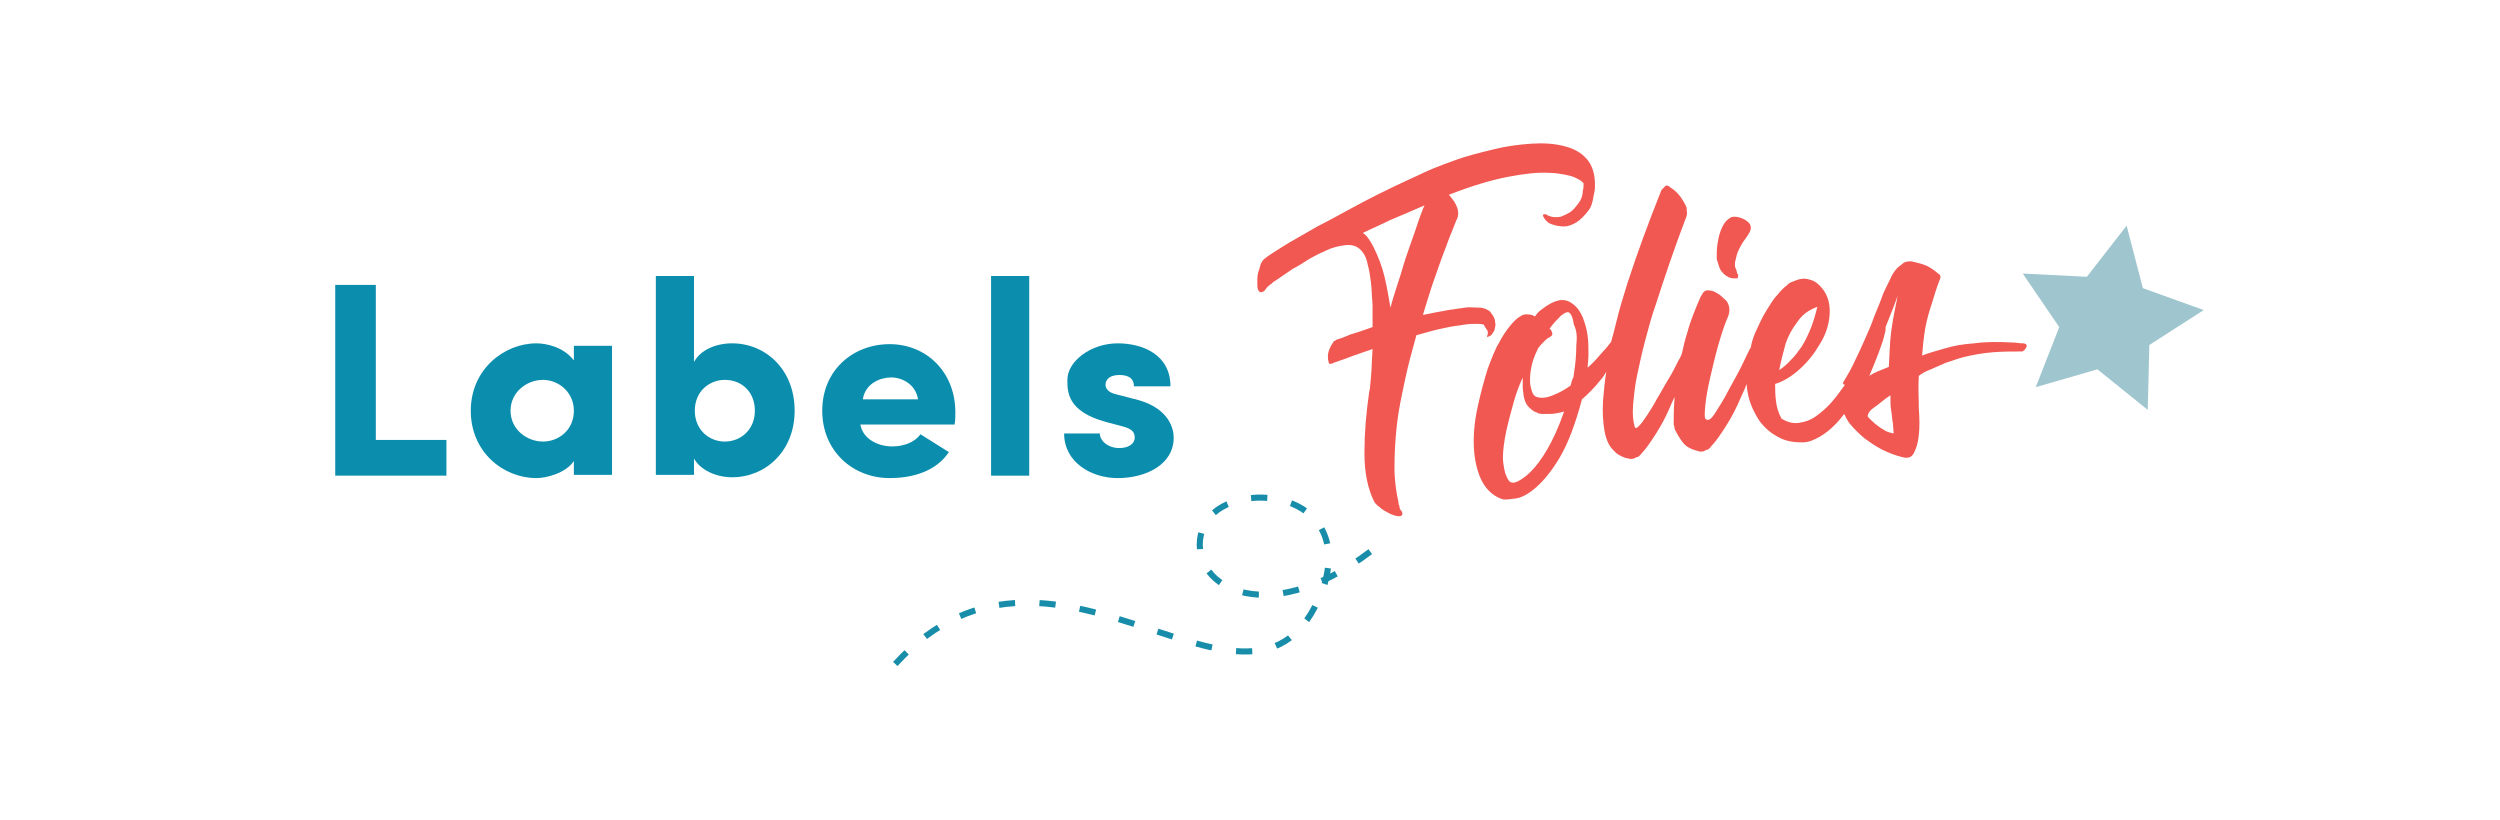
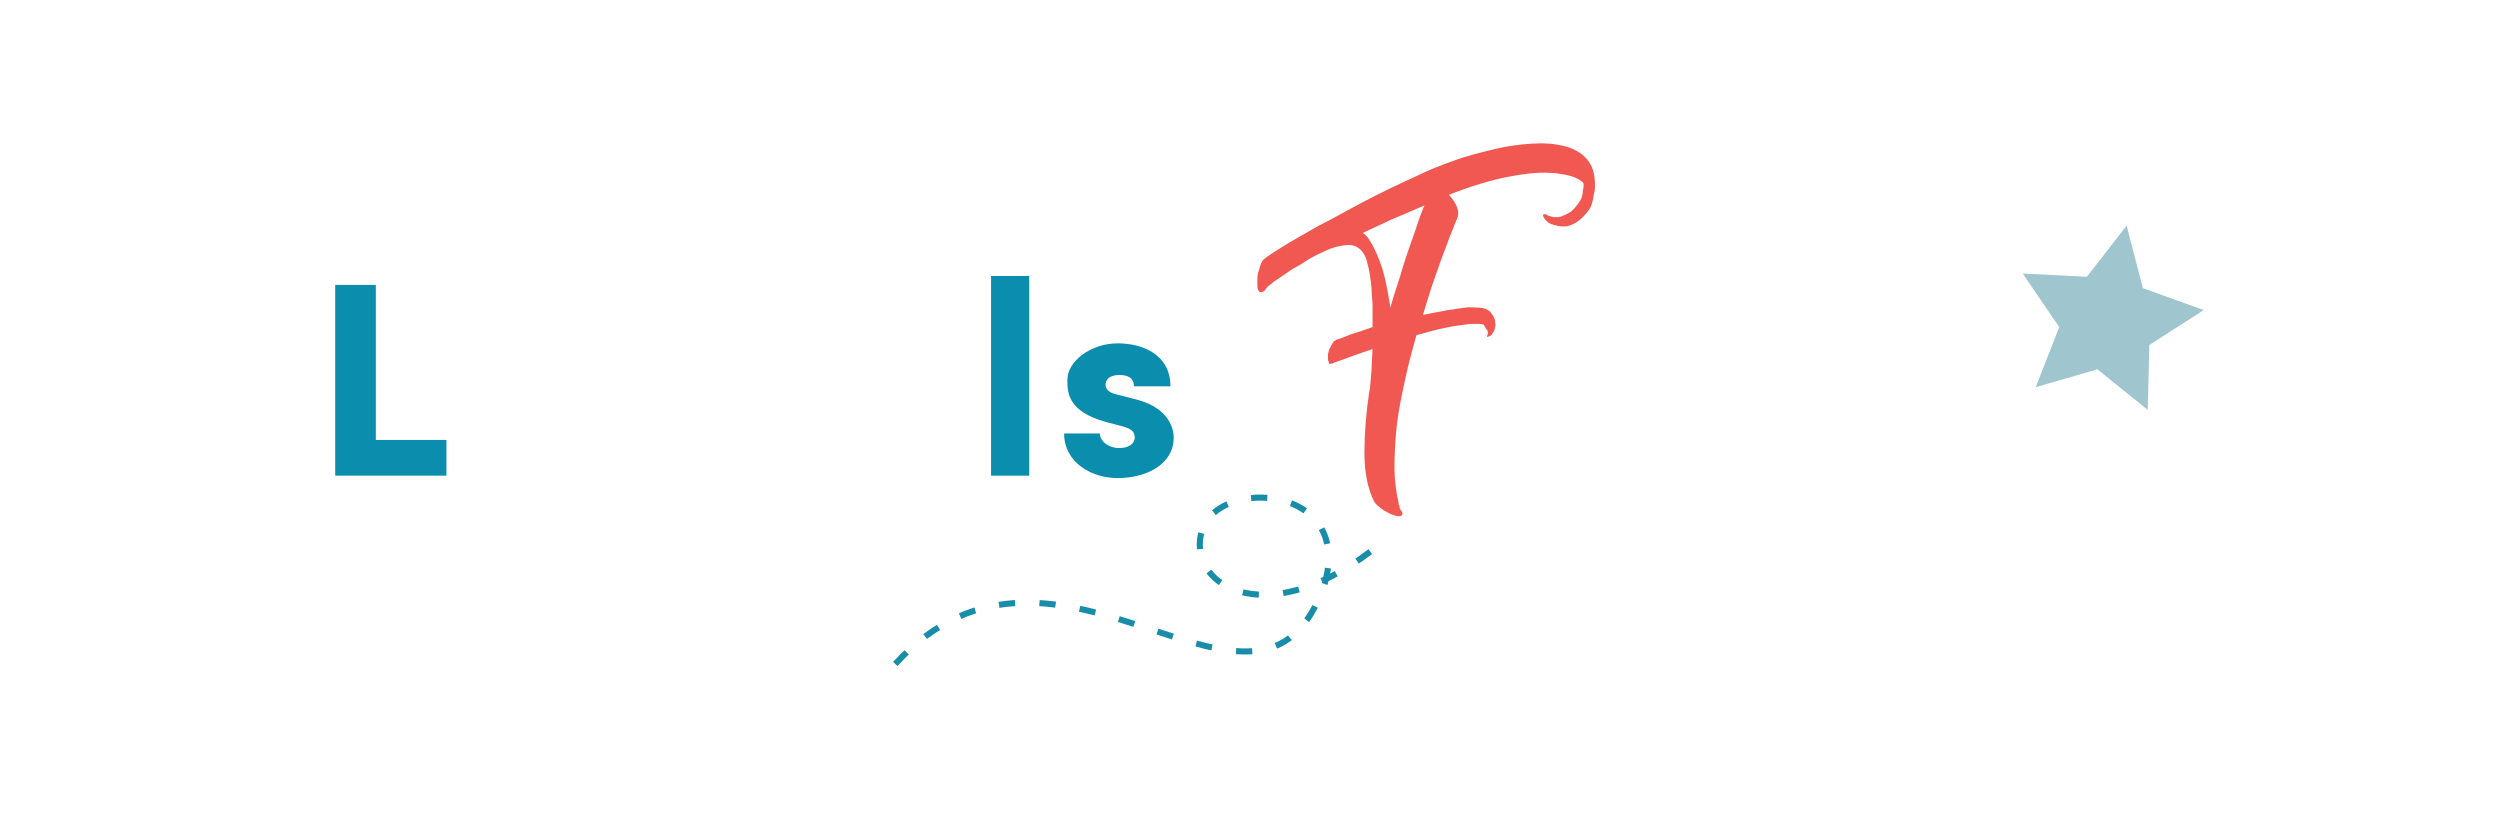
<svg xmlns="http://www.w3.org/2000/svg" version="1.1" id="Calque_1" x="0px" y="0px" width="308px" height="101px" viewBox="0 0 308 101" style="enable-background:new 0 0 308 101;" xml:space="preserve">
  <style type="text/css">
	.st0{fill:none;stroke:#188DA9;stroke-width:0.75;stroke-miterlimit:10;stroke-dasharray:2,3;}
	.st1{fill:#9FC6CE;}
	.st2{fill:#0B8DAD;}
	.st3{fill:#F05851;}
</style>
  <g>
    <path class="st0" d="M110.3,81.8c20.1-22,44.9,13.5,52.9-9.9c3.5-12.2-13-13.1-15.1-6.6s7.4,12.8,20.8,2.6" />
    <polygon class="st1" points="262,27.8 264,35.5 271.5,38.2 264.8,42.5 264.6,50.5 258.4,45.5 250.8,47.7 253.7,40.3 249.2,33.7    257.1,34.1  " />
    <g>
      <g>
        <path class="st2" d="M41.3,35.1h5v19.1H55v4.4H41.3V35.1z" />
-         <path class="st2" d="M70.7,56.8c-1,1.5-3.4,2.1-4.6,2.1c-4.1,0-8.1-3.2-8.1-8.3c0-5.1,4.1-8.3,8.1-8.3c1.1,0,3.3,0.4,4.6,2.1     v-1.8h4.7v15.9h-4.7V56.8z M66.9,54.4c1.9,0,3.8-1.4,3.8-3.8c0-2.3-1.9-3.8-3.8-3.8c-2,0-4,1.5-4,3.8     C62.9,52.9,64.9,54.4,66.9,54.4z" />
-         <path class="st2" d="M80.8,58.6V34h4.7v10.6c0.8-1.5,2.7-2.3,4.7-2.3c4.1,0,7.7,3.2,7.7,8.3c0,5-3.6,8.2-7.7,8.2     c-2,0-3.9-0.9-4.7-2.3v2H80.8z M89.3,54.4c2,0,3.7-1.5,3.7-3.8c0-2.3-1.6-3.8-3.7-3.8c-1.9,0-3.7,1.4-3.7,3.8     C85.6,52.9,87.3,54.4,89.3,54.4z" />
-         <path class="st2" d="M116.9,55.7c-1.6,2.4-4.5,3.2-7.3,3.2c-4.5,0-8.3-3.3-8.3-8.3c0-5,3.8-8.2,8.3-8.2s8.1,3.4,8.1,8.4     c0,0.4,0,1.1-0.1,1.5h-11.6c0.3,1.8,2.2,2.7,3.9,2.7c1.3,0,2.7-0.4,3.5-1.5L116.9,55.7z M113.1,49.2c-0.3-1.9-2-2.7-3.3-2.7     c-1.3,0-3.2,0.7-3.5,2.7H113.1z" />
        <path class="st2" d="M126.8,34v24.6h-4.7V34H126.8z" />
        <path class="st2" d="M136.3,52c-4.8-1.3-4.8-3.7-4.8-5.2c0-2.3,2.9-4.5,6.2-4.5c3.1,0,6.5,1.4,6.5,5.3h-4.5c0-1.2-1-1.4-1.8-1.4     c-1.1,0-1.7,0.5-1.7,1.2c0,0.5,0.4,1,1.4,1.2l2.7,0.7c3.8,1.1,4.3,3.6,4.3,4.6c0,3.4-3.5,5-6.9,5c-3.2,0-6.6-1.9-6.6-5.5h4.4     c0,0.9,1,1.8,2.4,1.8c1.1,0,1.9-0.5,1.9-1.3c0-0.7-0.4-1.1-1.6-1.4L136.3,52z" />
      </g>
    </g>
    <g>
      <path class="st3" d="M183.3,40.9c0,0.2,0,0.4-0.1,0.5c0,0,0,0.1,0,0.1c0,0,0,0,0.1,0c0.2-0.1,0.3-0.1,0.4-0.2    c0.1-0.1,0.2-0.2,0.2-0.3c0.1-0.1,0.2-0.2,0.2-0.3c0.1-0.4,0.2-0.7,0.1-1c0-0.3-0.1-0.5-0.2-0.7c-0.1-0.2-0.3-0.4-0.4-0.6    c-0.4-0.3-0.8-0.5-1.4-0.5c-0.6,0-1.2-0.1-1.7,0c-0.7,0.1-1.4,0.2-2.1,0.3c-0.5,0.1-1,0.2-1.6,0.3c-0.5,0.1-1,0.2-1.5,0.3    c0.5-1.6,0.9-3,1.4-4.4c0.5-1.4,0.9-2.6,1.3-3.6c0.4-1.1,0.7-1.9,1-2.6c0.3-0.7,0.4-1.1,0.5-1.2c0.4-0.9,0-1.9-1-3    c2.8-1.1,5.2-1.8,7.2-2.2c2.1-0.4,3.8-0.6,5.2-0.5c0.6,0,1.3,0.1,1.8,0.2c0.5,0.1,1,0.2,1.4,0.4c0.4,0.2,0.8,0.4,1,0.7    c0,0.3,0,0.6-0.1,0.9c0,0.6-0.2,1.1-0.5,1.5c-0.3,0.4-0.6,0.8-1,1.1c-0.3,0.2-0.7,0.4-1.2,0.6c-0.5,0.1-1.1,0.1-1.7-0.2l-0.1-0.1    c0,0-0.1,0-0.3,0c-0.1,0-0.1,0.1-0.1,0.2c0,0.1,0.1,0.1,0.1,0.2c0.1,0.2,0.2,0.3,0.3,0.4c0.1,0.1,0.3,0.3,0.6,0.4    c0.5,0.2,1.1,0.3,1.6,0.3c0.5,0,1-0.2,1.5-0.5c0.5-0.3,1-0.8,1.6-1.6c0.2-0.3,0.3-0.6,0.4-1c0.1-0.3,0.1-0.7,0.2-1    c0.1-0.4,0.1-0.7,0.1-1c0-1.3-0.3-2.4-1-3.2c-0.7-0.8-1.6-1.3-2.8-1.6c-1.2-0.3-2.5-0.4-4-0.3c-1.5,0.1-3.1,0.3-4.7,0.7    c-1.6,0.4-3.3,0.8-4.9,1.4c-1.7,0.6-3.2,1.2-4.6,1.9c-2.2,1-4.3,2-6.4,3.1c-2.1,1.1-4,2.2-5.8,3.1c-1.7,1-3.2,1.8-4.3,2.5    c-1.1,0.7-1.9,1.2-2.1,1.4c-0.3,0.2-0.5,0.5-0.6,0.8c-0.1,0.4-0.2,0.7-0.3,1c-0.1,0.4-0.1,0.8-0.1,1.2c0,0.4,0,0.7,0.1,0.9    c0.1,0.2,0.2,0.3,0.3,0.3c0.1,0,0.3,0,0.5-0.2c0.1-0.1,0.2-0.3,0.3-0.4c0.1-0.1,0.3-0.3,0.5-0.4c0.2-0.2,0.3-0.3,0.5-0.4    c0.7-0.5,1.5-1,2.2-1.5c0.8-0.4,1.4-0.8,2-1.2c0.7-0.4,1.3-0.7,2-1c0.8-0.4,1.6-0.6,2.5-0.7c0.9-0.1,1.6,0.2,2.1,0.9    c0.3,0.4,0.5,0.9,0.6,1.5c0.2,0.7,0.3,1.4,0.4,2.2c0.1,0.8,0.1,1.7,0.2,2.7c0,0.9,0,1.9,0,2.8c-1.1,0.4-2,0.7-2.7,0.9    c-0.7,0.3-1.2,0.5-1.6,0.6c-0.1,0-0.2,0.1-0.2,0.1c0,0-0.1,0.1-0.2,0.1c-0.1,0-0.1,0.1-0.1,0.1c-0.5,0.7-0.7,1.3-0.7,1.8    c0,0.3,0,0.5,0.1,0.7c0,0.2,0.1,0.3,0.3,0.2c0.1,0,0.2,0,0.3-0.1c0.9-0.3,1.7-0.6,2.5-0.9c0.8-0.3,1.5-0.5,2.3-0.8    c-0.1,1.4-0.1,2.5-0.2,3.5c-0.1,0.9-0.1,1.5-0.2,1.7c-0.4,2.7-0.6,5.2-0.6,7.6c0,2.4,0.4,4.4,1.2,6c0.2,0.3,0.4,0.5,0.7,0.7    c0.2,0.2,0.5,0.4,0.9,0.6c0.3,0.2,0.8,0.4,1.3,0.5c0.2,0,0.4,0,0.5-0.1c0.1-0.1,0.1-0.3,0-0.5c-0.2-0.2-0.3-0.4-0.3-0.7    c-0.1-0.1-0.1-0.3-0.1-0.4c-0.3-1.3-0.5-2.7-0.5-4.4c0-1.6,0.1-3.4,0.3-5.2c0.2-1.8,0.6-3.6,1-5.5c0.4-1.9,0.9-3.7,1.4-5.5    c1.4-0.4,2.5-0.7,3.5-0.9c0.9-0.2,1.7-0.3,2.4-0.4c0.6-0.1,1.1-0.1,1.5-0.1c0.4,0,0.6,0,0.9,0.1C183.1,40.6,183.3,40.7,183.3,40.9    z M173.8,30c-0.4,1.1-0.8,2.3-1.2,3.7c-0.4,1.3-0.9,2.7-1.3,4.2c-0.2-1.2-0.4-2.4-0.7-3.7c-0.3-1.3-0.8-2.6-1.4-3.8    c-0.2-0.4-0.4-0.7-0.6-1c-0.2-0.3-0.4-0.5-0.7-0.7c1-0.5,2.2-1,3.4-1.6c1.2-0.5,2.6-1.1,4.2-1.8c-0.2,0.4-0.4,1-0.7,1.8    C174.5,28,174.2,28.9,173.8,30z" />
-       <path class="st3" d="M212,33.3c0.2,0.3,0.4,0.5,0.7,0.7c0.3,0.2,0.6,0.3,1,0.3c0.3,0,0.4,0,0.4-0.1c0-0.1,0.1-0.3,0-0.4    c-0.1-0.1-0.1-0.3-0.2-0.6c-0.2-0.3-0.2-0.7-0.1-1.1c0.1-0.4,0.2-0.9,0.4-1.3c0.2-0.4,0.4-0.8,0.7-1.2c0.3-0.4,0.5-0.7,0.6-0.9    c0.3-0.5,0.3-1-0.2-1.4c-0.5-0.4-1.1-0.6-1.7-0.6c-0.3,0-0.6,0.2-0.9,0.5c-0.3,0.3-0.5,0.7-0.7,1.2c-0.2,0.5-0.3,1-0.4,1.6    c-0.1,0.6-0.1,1.3-0.1,1.9C211.7,32.5,211.8,33,212,33.3z" />
-       <path class="st3" d="M249.2,42.3c-0.4,0-0.8-0.1-1.2-0.1c-1.8-0.1-3.4-0.1-4.8,0.1c-1.4,0.1-2.5,0.3-3.5,0.6    c-1.1,0.3-2.1,0.6-2.9,0.9c0.1-1.1,0.2-2.3,0.4-3.4c0.2-1.1,0.5-2.1,0.8-3c0.3-1,0.6-2,1-3c0.1-0.2,0.1-0.3,0-0.5    c0-0.1-0.1-0.1-0.1-0.1c-0.7-0.6-1.3-1-1.9-1.2c-0.6-0.2-1.1-0.3-1.5-0.4c-0.4,0-0.7,0-1,0.2c-0.2,0.2-0.4,0.3-0.5,0.4    c-0.3,0.2-0.7,0.7-1,1.3c-0.3,0.7-0.7,1.4-1,2.1c-0.3,0.9-0.7,1.8-1.1,2.8c-0.3,0.9-0.7,1.8-1.1,2.7c-0.4,0.9-0.8,1.8-1.2,2.6    c-0.4,0.9-0.9,1.8-1.4,2.6c-0.1,0.1-0.1,0.2-0.1,0.2c-0.1,0.1,0,0.2,0.1,0.3c0,0,0.1,0,0.1,0c-0.5,0.7-1,1.4-1.6,2.1    c-0.6,0.7-1.3,1.3-2,1.8c-0.7,0.5-1.4,0.7-2.1,0.8c-0.7,0.1-1.4-0.1-2.1-0.5c-0.4-0.7-0.6-1.4-0.7-2.2c-0.1-0.8-0.1-1.5-0.1-2.1    c1-0.3,2-0.9,3-1.8c1-0.9,1.8-1.9,2.5-3.1c0.7-1.1,1.1-2.3,1.2-3.5c0.1-1.2-0.1-2.2-0.7-3.1c-0.5-0.7-1.1-1.2-1.6-1.3    c-0.5-0.2-1-0.2-1.4-0.1c-0.4,0.1-0.8,0.3-1.1,0.4c-0.2,0.1-0.3,0.2-0.5,0.4c-0.3,0.2-0.7,0.6-1.1,1.1c-0.5,0.5-0.9,1.2-1.4,2    c-0.5,0.8-0.9,1.7-1.4,2.8c-0.2,0.5-0.4,1.1-0.5,1.7c-0.3,0.5-0.5,1-0.8,1.6c-0.6,1.3-1.3,2.5-1.9,3.6c-0.6,1.2-1.2,2.1-1.7,2.9    c-0.5,0.8-0.9,1-1.2,0.7c-0.1-0.2-0.1-0.7,0-1.7c0.1-1,0.3-2.1,0.6-3.4c0.3-1.3,0.6-2.6,1-4c0.4-1.4,0.8-2.6,1.2-3.5    c0.2-0.5,0.2-0.9,0.1-1.3c-0.1-0.4-0.3-0.7-0.6-0.9c-0.3-0.3-0.5-0.5-0.9-0.7c-0.3-0.2-0.6-0.3-0.8-0.3c-0.4-0.1-0.7,0-0.9,0.3    c-0.1,0.2-0.2,0.3-0.3,0.5c-0.6,1.4-1.2,2.8-1.6,4.3c-0.3,0.9-0.5,1.8-0.7,2.7c-0.1,0.2-0.2,0.5-0.4,0.8c-0.4,0.8-0.8,1.6-1.3,2.4    c-0.5,0.8-0.9,1.6-1.4,2.4c-0.4,0.8-0.9,1.5-1.2,2c-0.4,0.6-0.7,1-1,1.3c-0.3,0.3-0.4,0.3-0.5,0.1c-0.2-0.7-0.3-1.6-0.2-2.7    c0.1-1.1,0.2-2.3,0.5-3.7c0.3-1.4,0.6-2.8,1-4.3c0.4-1.5,0.8-3,1.3-4.4c1.1-3.4,2.3-7,3.8-10.9c0-0.2,0.1-0.4,0-0.6    c0-0.2,0-0.3,0-0.4c-0.2-0.5-0.5-1-0.8-1.4c-0.3-0.4-0.7-0.8-1.2-1.1c-0.3-0.3-0.6-0.3-0.7-0.1c-0.2,0.2-0.3,0.3-0.4,0.4    c-1.6,4-3,7.8-4.2,11.5c-0.5,1.6-1,3.2-1.4,4.9c-0.2,0.8-0.4,1.6-0.6,2.3c-0.3,0.4-0.6,0.8-1,1.2c-0.6,0.7-1.2,1.4-1.9,2    c0-0.4,0.1-1,0.1-1.7c0-0.7,0-1.5-0.1-2.2c-0.1-0.8-0.3-1.5-0.6-2.3c-0.3-0.7-0.7-1.3-1.3-1.7c-0.5-0.4-1.1-0.5-1.6-0.4    c-0.6,0.1-1.4,0.5-2.4,1.3c-0.1,0.1-0.2,0.2-0.3,0.3c-0.1,0.1-0.2,0.3-0.3,0.4c-0.1-0.1-0.1-0.1-0.2-0.1c0,0-0.1-0.1-0.2-0.1    c-0.4-0.1-0.8-0.1-1.1,0c-0.2,0.1-0.3,0.2-0.5,0.3c-0.3,0.2-0.7,0.6-1.1,1.1c-0.4,0.5-0.9,1.2-1.3,2c-0.5,0.8-0.9,1.9-1.4,3.2    c-0.4,1.3-0.8,2.7-1.2,4.5c-0.5,2.2-0.6,4-0.5,5.5c0.1,1.4,0.4,2.6,0.8,3.5c0.4,0.9,0.9,1.5,1.4,1.9c0.5,0.4,1,0.6,1.3,0.7    c0.4,0.1,0.9,0,1.7-0.1c0.7-0.1,1.6-0.6,2.5-1.4c0.9-0.8,1.9-2,2.9-3.7c1-1.7,1.9-4.1,2.7-7.1c0.8-0.7,1.6-1.5,2.3-2.4    c0.3-0.3,0.5-0.7,0.7-1c-0.2,1.2-0.3,2.4-0.4,3.5c-0.1,1.5,0,2.8,0.2,3.9c0.1,0.6,0.3,1.1,0.5,1.5c0.2,0.4,0.5,0.7,0.9,1.1    c0.4,0.3,0.9,0.6,1.6,0.7c0.2,0.1,0.4,0,0.6,0c0.2-0.1,0.3-0.2,0.5-0.2c0.1-0.1,0.3-0.2,0.4-0.4c0.6-0.6,1.2-1.5,1.9-2.6    c0.7-1.1,1.3-2.3,1.8-3.5c0.1-0.3,0.3-0.6,0.4-0.9c0,0.1,0,0.2,0,0.3c-0.1,1.2-0.1,2.3-0.1,3.1c0,0.1,0.1,0.2,0.1,0.4    c0,0.2,0.1,0.3,0.2,0.5c0.2,0.4,0.5,0.9,0.9,1.4c0.4,0.5,1.1,0.8,1.9,1c0.2,0.1,0.4,0,0.6,0c0.2-0.1,0.3-0.2,0.5-0.2    c0.1-0.1,0.3-0.2,0.4-0.4c0.6-0.6,1.2-1.5,1.9-2.6c0.7-1.1,1.3-2.3,1.8-3.5c0.3-0.6,0.5-1.1,0.7-1.6c0,0.5,0.1,1,0.2,1.5    c0.3,1.2,0.8,2.2,1.4,3.1c0.7,0.9,1.4,1.5,2.4,2c0.9,0.5,1.9,0.6,2.9,0.6c0.7,0,1.4-0.3,2.1-0.7c0.7-0.4,1.3-0.9,1.9-1.5    c0.4-0.4,0.8-0.9,1.1-1.3c0.2,0.4,0.4,0.8,0.7,1.2c0.5,0.6,1.1,1.2,1.8,1.8c0.7,0.5,1.4,1,2.2,1.4c0.8,0.4,1.6,0.7,2.4,0.9    c0.7,0.2,1.2,0.1,1.5-0.5s0.5-1.2,0.6-2.2c0.1-0.9,0.1-2,0-3.3c0-1.3-0.1-2.6,0-4c0.4-0.3,0.9-0.6,1.5-0.8    c0.6-0.3,1.2-0.5,1.8-0.8c0.7-0.2,1.4-0.5,2.2-0.7c1.2-0.3,2.4-0.5,3.6-0.6c1.2-0.1,2.4-0.1,3.6-0.1c0.1,0,0.1,0,0.2-0.1    c0.2-0.1,0.2-0.2,0.2-0.2C249.9,42.5,249.6,42.3,249.2,42.3z M220,42.3c0.3-0.9,0.8-1.8,1.4-2.6c0.6-0.9,1.4-1.5,2.5-1.9    c-0.3,1.2-0.6,2.2-1,3.1c-0.4,0.9-0.8,1.7-1.3,2.3c-0.4,0.6-0.9,1.1-1.3,1.5c-0.4,0.4-0.8,0.7-1.1,0.9    C219.4,44.5,219.7,43.4,220,42.3z M190.6,55.4c-0.7,1.2-1.4,2.1-2,2.7c-0.6,0.6-1.2,1-1.6,1.2c-0.4,0.2-0.7,0.2-0.9,0.1    c-0.2-0.1-0.3-0.3-0.5-0.7c-0.2-0.4-0.3-1-0.4-1.7c-0.1-0.8,0-1.8,0.2-3c0.2-1.2,0.6-2.7,1.1-4.5c0.3-1.1,0.7-2.1,1.1-3    c0,0.4,0,0.8,0,1.2c0,0.4,0.1,0.7,0.1,1c0.1,0.6,0.3,1.1,0.6,1.4c0.3,0.3,0.6,0.6,1,0.7c0.3,0.2,0.6,0.2,0.9,0.2    c0.3,0,0.5,0,0.6,0c0.6,0,1.2-0.1,1.9-0.3C192,52.7,191.3,54.2,190.6,55.4z M194.2,42.6c0,1.1-0.1,2.2-0.3,3.5    c0,0.3-0.1,0.5-0.2,0.7c-0.1,0.2-0.1,0.4-0.2,0.7c-0.7,0.5-1.4,0.9-2.2,1.2c-0.7,0.3-1.4,0.4-2,0.2c-0.3-0.1-0.5-0.4-0.6-0.8    c-0.1-0.4-0.2-0.7-0.2-1.1c0-0.4,0-0.9,0.1-1.4c0.1-0.8,0.4-1.7,0.9-2.7c0.2-0.3,0.5-0.6,0.7-0.8c0.2-0.2,0.4-0.4,0.6-0.5    c0.1,0,0.2-0.1,0.3-0.2c0.2-0.1,0.2-0.4,0-0.7c0-0.1-0.1-0.1-0.1-0.1c0,0,0-0.1-0.1-0.1c0.5-0.7,1-1.2,1.4-1.6    c0.5-0.4,0.8-0.5,1-0.4c0.3,0.2,0.5,0.7,0.6,1.5C194.3,40.8,194.3,41.6,194.2,42.6z M232,52.9c-0.4-0.2-0.7-0.5-1-0.7    c-0.3-0.3-0.7-0.6-0.9-0.9c0-0.3,0.2-0.7,0.8-1.1s1.2-1,2-1.5c0,0.7,0,1.4,0.1,1.9c0.1,0.6,0.1,1.1,0.2,1.5l0.1,1.3    C232.8,53.3,232.4,53.2,232,52.9z M233,40.8c-0.2,1.5-0.2,3-0.3,4.4c-1,0.4-1.8,0.7-2.4,1.1c0.6-1.4,1.2-2.9,1.7-4.4    c0.1-0.4,0.2-0.8,0.3-1.2c0-0.2,0-0.3,0-0.4c0.1-0.3,0.3-0.7,0.4-1c0.4-1,0.8-2,1.1-2.9C233.5,37.9,233.2,39.3,233,40.8z" />
    </g>
  </g>
</svg>